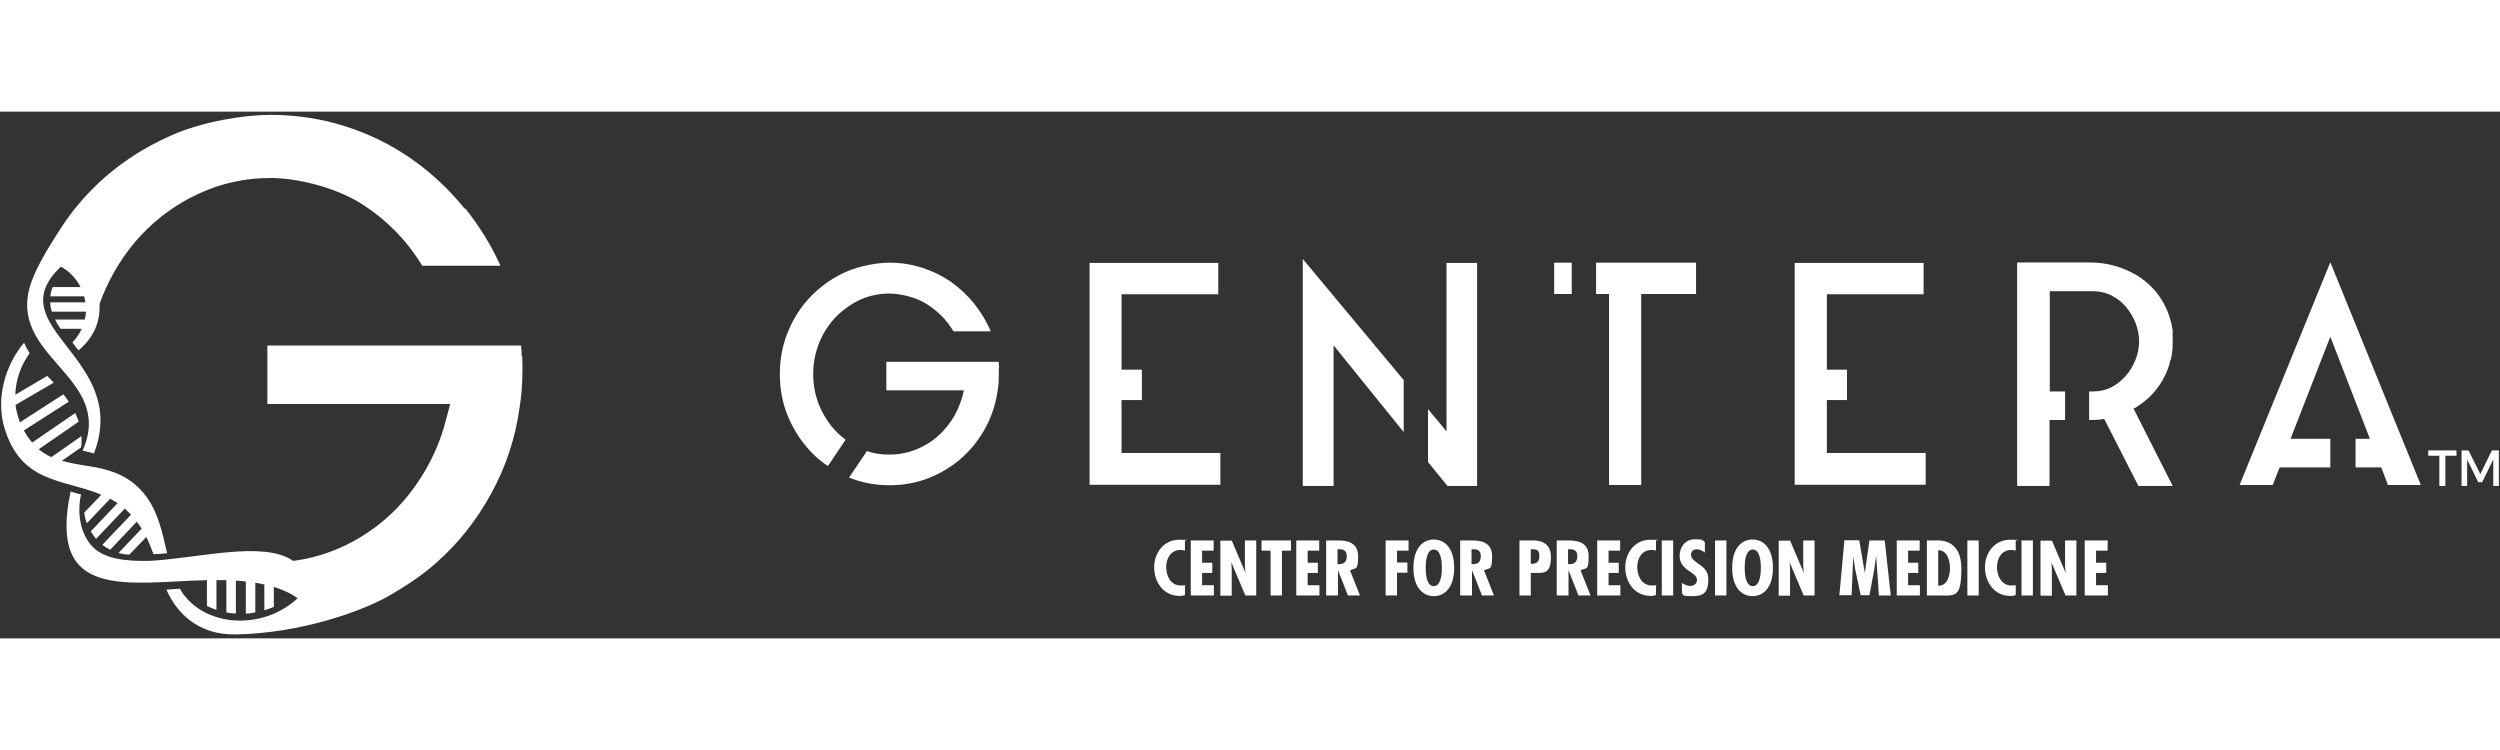
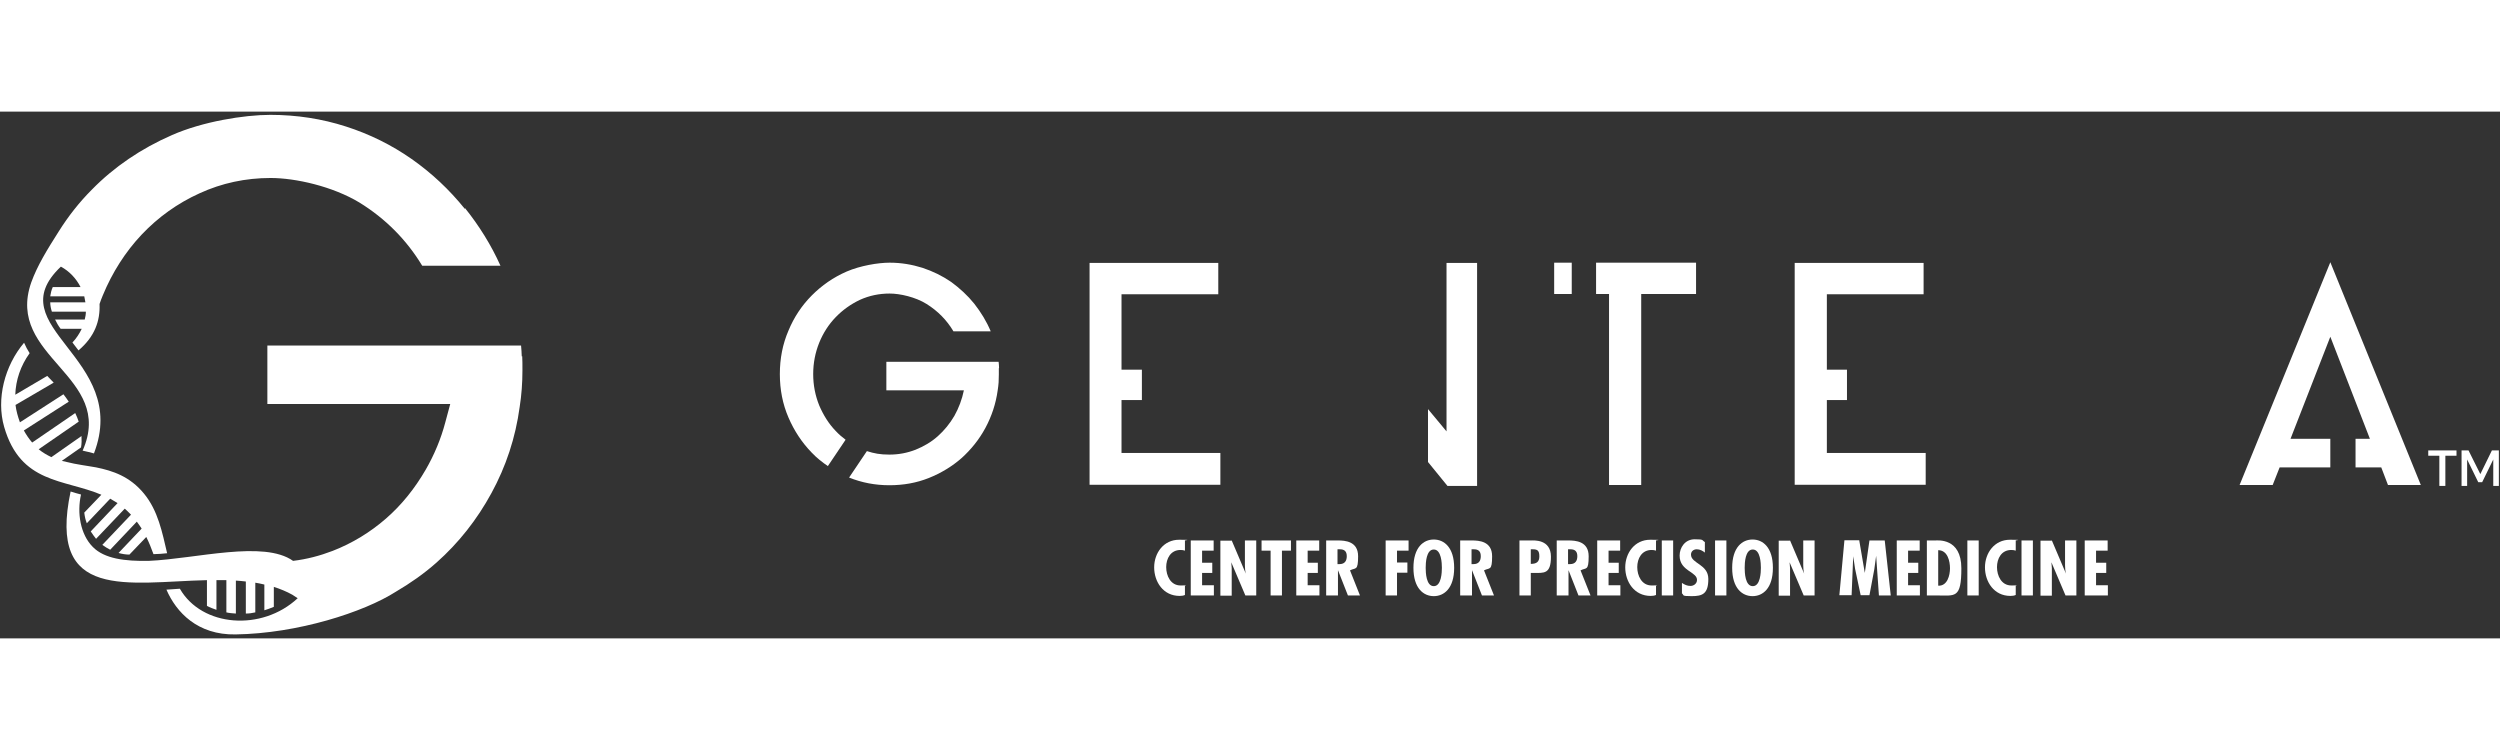
<svg xmlns="http://www.w3.org/2000/svg" version="1.1" viewBox="0 0 299 63" height="63px" width="210px">
  <rect x="0" y="0" width="299" height="63" fill="#333333" stroke="none" />
  <g id="surface1">
    <path d="M 10.078 47.957 C 10.133 48.402 10.215 48.816 10.383 49.234 L 13.18 46.293 C 13.484 46.461 13.758 46.625 14.062 46.82 L 10.852 50.207 C 11.047 50.512 11.27 50.816 11.488 51.094 L 14.922 47.484 C 15.117 47.652 15.281 47.82 15.449 47.984 C 15.531 48.07 15.586 48.125 15.668 48.207 L 12.238 51.816 C 12.543 52.039 12.848 52.23 13.18 52.398 L 16.363 49.039 C 16.582 49.316 16.75 49.594 16.941 49.871 L 14.176 52.785 C 14.59 52.898 15.031 52.98 15.477 52.98 L 17.496 50.871 C 17.828 51.539 18.105 52.23 18.355 52.926 C 18.883 52.926 19.434 52.871 19.988 52.816 C 19.406 50.344 18.91 47.734 17.219 45.684 C 15.531 43.629 13.512 42.961 11.488 42.547 L 11.156 42.492 C 10.715 42.406 10.242 42.352 9.801 42.27 L 8.859 42.102 C 8.359 41.992 7.863 41.879 7.391 41.77 L 9.691 40.16 C 9.773 39.715 9.773 39.242 9.746 38.801 L 6.145 41.324 C 5.621 41.074 5.094 40.77 4.625 40.383 L 9.414 37.078 C 9.301 36.746 9.164 36.383 8.996 36.051 L 3.848 39.578 C 3.488 39.16 3.156 38.688 2.852 38.133 L 8.223 34.691 C 8.027 34.414 7.836 34.109 7.586 33.805 L 2.383 37.16 C 2.133 36.469 1.938 35.773 1.855 35.082 L 6.422 32.414 C 6.172 32.137 5.926 31.887 5.648 31.609 L 1.828 33.859 C 1.883 32.109 2.465 30.391 3.543 28.891 C 3.293 28.504 3.074 28.086 2.879 27.641 C 0.555 30.391 -0.469 34.359 0.5 37.715 C 2.465 44.516 7.641 43.934 12.125 45.82 Z M 10.078 47.957" style="stroke:none;fill-rule:nonzero;fill:rgb(100%,100%,100%);fill-opacity:1;" />
    <path d="M 55.594 11.629 C 53.738 9.324 51.605 7.328 49.223 5.66 C 46.844 3.996 44.215 2.691 41.363 1.777 C 38.512 0.859 35.492 0.387 32.336 0.387 C 29.18 0.387 24.223 1.195 20.57 2.805 C 16.887 4.414 13.648 6.605 10.965 9.352 C 9.469 10.852 8.168 12.516 7.031 14.32 C 5.621 16.539 4.457 18.43 3.738 20.426 C 0.582 29.418 13.844 31.582 9.883 40.547 C 10.328 40.66 10.797 40.742 11.238 40.879 C 15.641 29.363 -0.414 25.84 7.281 18.539 C 8.305 19.094 9.109 19.953 9.633 20.98 L 6.312 20.98 C 6.145 21.344 6.062 21.73 6.008 22.09 L 10.078 22.09 L 10.215 22.812 L 6.008 22.812 C 6.008 23.176 6.09 23.562 6.203 23.922 L 10.27 23.922 C 10.27 24.23 10.215 24.562 10.133 24.867 L 6.59 24.867 C 6.754 25.227 6.977 25.617 7.254 25.977 L 9.773 25.977 C 9.496 26.559 9.137 27.113 8.664 27.613 L 9.387 28.559 C 11.352 26.895 11.988 25.004 11.906 23.008 C 12.016 22.676 12.152 22.312 12.293 21.98 C 13.426 19.234 15.004 16.762 16.941 14.711 C 18.91 12.629 21.234 10.961 23.863 9.77 C 26.523 8.547 29.375 7.938 32.363 7.938 C 35.355 7.938 39.785 8.938 42.996 10.879 C 46.098 12.793 48.613 15.32 50.496 18.43 L 59.855 18.43 C 58.746 15.957 57.309 13.656 55.621 11.547" style="stroke:none;fill-rule:nonzero;fill:rgb(100%,100%,100%);fill-opacity:1;" />
    <path d="M 62.402 29.281 C 62.402 28.863 62.348 28.418 62.32 27.977 L 31.977 27.977 L 31.977 34.969 L 53.848 34.969 L 53.266 37.133 C 52.742 39.133 51.938 41.047 50.914 42.824 C 49.613 45.07 48.035 47.043 46.152 48.68 C 44.27 50.316 42.137 51.621 39.785 52.535 C 38.262 53.121 36.684 53.535 35.051 53.73 C 31.535 51.234 23.449 53.48 17.801 53.73 C 14.949 53.785 12.484 53.48 11.102 52.066 C 9.605 50.566 9.191 47.984 9.691 45.793 C 9.273 45.684 8.859 45.57 8.445 45.434 C 5.648 58.613 15.309 56.258 24.75 56.035 L 24.75 59.113 C 25.109 59.309 25.5 59.449 25.887 59.586 L 25.887 56.035 C 26.273 56.035 26.688 56.035 27.074 56.035 L 27.074 59.891 C 27.438 59.977 27.824 60.004 28.211 60.031 L 28.211 56.09 C 28.598 56.117 29.016 56.145 29.402 56.199 L 29.402 60.031 C 29.789 60.031 30.148 59.977 30.535 59.891 L 30.535 56.34 C 30.898 56.395 31.258 56.477 31.617 56.562 L 31.617 59.641 C 31.977 59.531 32.363 59.391 32.75 59.227 L 32.75 56.84 C 33.527 57.09 34.273 57.395 34.965 57.781 C 34.965 57.781 35.602 58.199 35.602 58.199 C 31.312 62.195 24.141 61.641 21.512 57.062 C 20.984 57.09 20.434 57.145 19.906 57.172 C 21.07 59.863 23.617 62.613 28.184 62.527 C 35.602 62.418 43.52 59.863 47.34 57.422 C 49.086 56.395 50.719 55.258 52.215 53.926 C 54.844 51.594 57.059 48.789 58.777 45.625 C 60.52 42.434 61.656 38.992 62.152 35.328 C 62.266 34.609 62.348 33.887 62.402 33.164 C 62.457 32.445 62.484 31.668 62.484 30.918 C 62.484 30.168 62.484 29.809 62.457 29.254" style="stroke:none;fill-rule:nonzero;fill:rgb(100%,100%,100%);fill-opacity:1;" />
    <path d="M 278.707 18.012 L 267.855 44.656 L 271.812 44.656 L 272.645 42.547 L 278.707 42.547 L 278.707 39.133 L 273.945 39.133 L 278.707 26.922 L 283.441 39.133 L 281.723 39.133 L 281.723 42.547 L 284.797 42.547 L 285.602 44.656 L 289.531 44.656 Z M 278.707 18.012" style="stroke:none;fill-rule:nonzero;fill:rgb(100%,100%,100%);fill-opacity:1;" />
-     <path d="M 259.879 26.504 C 259.879 26.309 259.824 26.172 259.824 26.031 C 259.824 25.895 259.77 25.754 259.742 25.645 L 259.742 25.449 C 259.688 25.34 259.66 25.227 259.633 25.117 C 259.633 25.035 259.578 24.922 259.547 24.785 C 258.883 22.562 257.555 20.816 255.59 19.594 C 254.785 19.121 253.93 18.734 252.961 18.457 C 252.02 18.18 250.992 18.039 249.887 18.039 L 241.25 18.039 L 241.25 44.766 L 245.125 44.766 L 245.125 36.883 L 246.98 36.883 L 246.98 33.469 L 245.152 33.469 L 245.152 21.48 L 250.328 21.48 C 251.133 21.48 251.852 21.648 252.516 21.98 C 253.18 22.312 253.762 22.758 254.234 23.312 C 254.703 23.867 255.09 24.508 255.395 25.227 C 255.672 25.949 255.84 26.699 255.84 27.449 C 255.84 28.199 255.699 28.973 255.395 29.695 C 255.117 30.418 254.73 31.055 254.234 31.609 C 253.762 32.168 253.18 32.609 252.516 32.973 C 251.852 33.305 251.133 33.469 250.328 33.469 L 249.859 33.469 L 249.859 36.883 C 250.191 36.883 250.496 36.883 250.801 36.855 C 251.078 36.855 251.383 36.801 251.66 36.746 L 255.754 44.766 L 259.852 44.766 L 255.176 35.523 C 255.23 35.469 255.285 35.441 255.367 35.414 C 255.453 35.414 255.508 35.359 255.562 35.301 C 256.531 34.691 257.332 33.969 258 33.082 C 258.664 32.223 259.16 31.223 259.492 30.141 C 259.492 29.945 259.578 29.723 259.688 29.445 L 259.688 29.309 C 259.742 29.168 259.77 29.031 259.77 28.891 C 259.77 28.754 259.797 28.613 259.824 28.477 L 259.824 28.391 C 259.824 28.254 259.852 28.113 259.852 27.949 L 259.852 26.949 C 259.852 26.809 259.852 26.645 259.824 26.504" style="stroke:none;fill-rule:nonzero;fill:rgb(100%,100%,100%);fill-opacity:1;" />
    <path d="M 218.492 40.824 L 230.312 40.824 L 230.312 44.629 L 214.645 44.629 L 214.645 18.094 L 230.062 18.094 L 230.062 21.844 L 218.492 21.844 L 218.492 30.863 L 220.898 30.863 L 220.898 34.496 L 218.492 34.496 Z M 218.492 40.824" style="stroke:none;fill-rule:nonzero;fill:rgb(100%,100%,100%);fill-opacity:1;" />
    <path d="M 185.879 18.066 L 187.98 18.066 L 187.98 21.812 L 185.879 21.812 Z M 185.879 18.066" style="stroke:none;fill-rule:nonzero;fill:rgb(100%,100%,100%);fill-opacity:1;" />
    <path d="M 190.891 18.066 L 190.891 21.812 L 192.441 21.812 L 192.441 44.656 L 196.289 44.656 L 196.289 21.812 L 202.848 21.812 L 202.848 18.066 Z M 190.891 18.066" style="stroke:none;fill-rule:nonzero;fill:rgb(100%,100%,100%);fill-opacity:1;" />
-     <path d="M 167.883 32.109 L 155.812 17.625 L 155.812 44.766 L 159.496 44.766 L 159.496 27.949 L 167.883 38.328 Z M 167.883 32.109" style="stroke:none;fill-rule:nonzero;fill:rgb(100%,100%,100%);fill-opacity:1;" />
    <path d="M 173.004 18.094 L 173.004 38.242 L 170.789 35.578 L 170.789 41.906 L 173.117 44.766 L 176.66 44.766 L 176.66 18.094 Z M 173.004 18.094" style="stroke:none;fill-rule:nonzero;fill:rgb(100%,100%,100%);fill-opacity:1;" />
    <path d="M 99.004 42.406 L 101.133 39.242 C 100.719 38.938 100.305 38.578 99.945 38.188 C 99.113 37.328 98.477 36.301 97.977 35.137 C 97.508 33.969 97.258 32.723 97.258 31.391 C 97.258 30.059 97.508 28.809 97.977 27.641 C 98.449 26.477 99.113 25.449 99.945 24.59 C 100.773 23.73 101.742 23.035 102.852 22.508 C 103.957 22.008 105.148 21.758 106.395 21.758 C 107.641 21.758 109.496 22.176 110.824 23.008 C 112.152 23.84 113.23 24.922 114.035 26.281 L 118.492 26.281 C 117.996 25.09 117.328 24.008 116.527 22.98 C 115.723 21.98 114.781 21.121 113.758 20.371 C 112.707 19.648 111.57 19.094 110.324 18.68 C 109.078 18.289 107.777 18.066 106.395 18.066 C 105.012 18.066 102.879 18.43 101.273 19.121 C 99.668 19.816 98.281 20.789 97.094 21.98 C 95.902 23.176 94.961 24.59 94.297 26.199 C 93.605 27.809 93.27 29.531 93.27 31.391 C 93.27 33.25 93.605 34.969 94.297 36.578 C 94.988 38.188 95.93 39.605 97.094 40.797 C 97.672 41.406 98.336 41.934 99.031 42.406" style="stroke:none;fill-rule:nonzero;fill:rgb(100%,100%,100%);fill-opacity:1;" />
    <path d="M 119.488 30.668 C 119.488 30.418 119.461 30.168 119.434 29.918 L 106.008 29.918 L 106.008 33.332 L 115.281 33.332 C 115.059 34.414 114.672 35.441 114.145 36.383 C 113.594 37.328 112.93 38.133 112.152 38.828 C 111.379 39.52 110.465 40.047 109.496 40.438 C 108.5 40.824 107.473 41.02 106.367 41.02 C 105.258 41.02 104.539 40.879 103.68 40.602 L 101.551 43.766 C 103.07 44.379 104.676 44.684 106.367 44.684 C 108.055 44.684 109.605 44.406 111.074 43.824 C 112.539 43.238 113.871 42.434 115.004 41.438 C 116.141 40.41 117.109 39.215 117.855 37.828 C 118.602 36.441 119.102 34.941 119.324 33.332 C 119.379 33.027 119.406 32.695 119.434 32.387 C 119.434 32.082 119.461 31.75 119.461 31.418 C 119.461 31.082 119.461 30.945 119.461 30.695" style="stroke:none;fill-rule:nonzero;fill:rgb(100%,100%,100%);fill-opacity:1;" />
    <path d="M 134.133 40.824 L 145.957 40.824 L 145.957 44.629 L 130.312 44.629 L 130.312 18.094 L 145.707 18.094 L 145.707 21.844 L 134.133 21.844 L 134.133 30.863 L 136.57 30.863 L 136.57 34.496 L 134.133 34.496 Z M 134.133 40.824" style="stroke:none;fill-rule:nonzero;fill:rgb(100%,100%,100%);fill-opacity:1;" />
    <path d="M 292.465 41.156 L 292.465 44.766 L 291.746 44.766 L 291.746 41.156 L 290.418 41.156 L 290.418 40.52 L 293.797 40.52 L 293.797 41.156 Z M 292.465 41.156" style="stroke:none;fill-rule:nonzero;fill:rgb(100%,100%,100%);fill-opacity:1;" />
    <path d="M 298.195 44.766 L 298.195 41.602 L 296.867 44.32 L 296.398 44.32 L 295.07 41.602 L 295.07 44.766 L 294.402 44.766 L 294.402 40.52 L 295.234 40.52 L 296.648 43.352 L 298.031 40.52 L 298.863 40.52 L 298.863 44.766 Z M 298.195 44.766" style="stroke:none;fill-rule:nonzero;fill:rgb(100%,100%,100%);fill-opacity:1;" />
    <path d="M 141.719 52.508 C 141.555 52.453 141.387 52.426 141.195 52.426 C 140.004 52.426 139.477 53.453 139.477 54.48 C 139.477 55.508 140.004 56.672 141.195 56.672 C 142.387 56.672 141.555 56.617 141.719 56.59 L 141.719 57.809 C 141.527 57.895 141.305 57.922 141.082 57.922 C 139.117 57.922 138.039 56.227 138.039 54.508 C 138.039 52.785 139.172 51.203 141.027 51.203 C 142.883 51.203 141.5 51.262 141.719 51.316 Z M 141.719 52.508" style="stroke:none;fill-rule:nonzero;fill:rgb(100%,100%,100%);fill-opacity:1;" />
    <path d="M 145.152 51.289 L 145.152 52.508 L 143.77 52.508 L 143.77 53.953 L 144.988 53.953 L 144.988 55.172 L 143.77 55.172 L 143.77 56.645 L 145.18 56.645 L 145.18 57.867 L 142.414 57.867 L 142.414 51.289 Z M 145.152 51.289" style="stroke:none;fill-rule:nonzero;fill:rgb(100%,100%,100%);fill-opacity:1;" />
    <path d="M 147.312 51.289 L 149 55.258 C 148.918 54.922 148.891 54.59 148.891 54.258 L 148.891 51.289 L 150.246 51.289 L 150.246 57.867 L 148.945 57.867 L 147.258 53.898 C 147.258 53.898 147.312 54.59 147.312 54.59 L 147.312 54.867 C 147.312 54.867 147.312 57.895 147.312 57.895 L 145.957 57.895 L 145.957 51.316 L 147.258 51.316 Z M 147.312 51.289" style="stroke:none;fill-rule:nonzero;fill:rgb(100%,100%,100%);fill-opacity:1;" />
    <path d="M 154.398 51.289 L 154.398 52.508 L 153.32 52.508 L 153.32 57.867 L 151.965 57.867 L 151.965 52.508 L 150.883 52.508 L 150.883 51.289 Z M 154.398 51.289" style="stroke:none;fill-rule:nonzero;fill:rgb(100%,100%,100%);fill-opacity:1;" />
    <path d="M 157.777 51.289 L 157.777 52.508 L 156.395 52.508 L 156.395 53.953 L 157.613 53.953 L 157.613 55.172 L 156.395 55.172 L 156.395 56.645 L 157.805 56.645 L 157.805 57.867 L 155.035 57.867 L 155.035 51.289 Z M 157.777 51.289" style="stroke:none;fill-rule:nonzero;fill:rgb(100%,100%,100%);fill-opacity:1;" />
    <path d="M 158.609 57.867 L 158.609 51.289 L 159.992 51.289 C 160.852 51.289 162.43 51.371 162.43 53.176 C 162.43 54.98 162.125 54.508 161.461 54.867 L 162.652 57.867 L 161.211 57.867 L 160.02 54.84 L 160.02 57.867 Z M 159.965 54.117 L 160.215 54.117 C 160.824 54.117 161.074 53.73 161.074 53.176 C 161.074 52.621 160.824 52.316 160.16 52.344 L 159.965 52.344 Z M 159.965 54.117" style="stroke:none;fill-rule:nonzero;fill:rgb(100%,100%,100%);fill-opacity:1;" />
    <path d="M 168.465 51.289 L 168.465 52.508 L 167.082 52.508 L 167.082 53.926 L 168.324 53.926 L 168.324 55.145 L 167.082 55.145 L 167.082 57.867 L 165.723 57.867 L 165.723 51.289 Z M 168.465 51.289" style="stroke:none;fill-rule:nonzero;fill:rgb(100%,100%,100%);fill-opacity:1;" />
    <path d="M 173.918 54.562 C 173.918 57.031 172.699 57.949 171.48 57.949 C 170.266 57.949 169.047 57.031 169.047 54.562 C 169.047 52.094 170.266 51.176 171.48 51.176 C 172.699 51.176 173.918 52.094 173.918 54.562 Z M 171.48 56.754 C 172.395 56.754 172.449 55.09 172.449 54.562 C 172.449 54.035 172.395 52.371 171.48 52.371 C 170.57 52.371 170.512 53.98 170.512 54.562 C 170.512 55.145 170.57 56.754 171.48 56.754 Z M 171.48 56.754" style="stroke:none;fill-rule:nonzero;fill:rgb(100%,100%,100%);fill-opacity:1;" />
    <path d="M 174.637 57.867 L 174.637 51.289 L 176.023 51.289 C 176.879 51.289 178.457 51.371 178.457 53.176 C 178.457 54.98 178.152 54.508 177.488 54.867 L 178.68 57.867 L 177.242 57.867 L 176.051 54.84 L 176.051 57.867 Z M 175.996 54.117 L 176.242 54.117 C 176.852 54.117 177.102 53.73 177.102 53.176 C 177.102 52.621 176.852 52.316 176.188 52.344 L 175.996 52.344 Z M 175.996 54.117" style="stroke:none;fill-rule:nonzero;fill:rgb(100%,100%,100%);fill-opacity:1;" />
    <path d="M 181.727 57.867 L 181.727 51.289 L 183.137 51.289 C 183.441 51.289 185.492 51.121 185.492 53.23 C 185.492 55.34 184.66 55.172 183.387 55.172 L 183.082 55.172 C 183.082 55.172 183.082 57.867 183.082 57.867 Z M 183.082 54.09 C 183.746 54.09 184.105 53.871 184.105 53.203 C 184.105 52.535 183.914 52.344 183.332 52.344 L 183.082 52.344 Z M 183.082 54.09" style="stroke:none;fill-rule:nonzero;fill:rgb(100%,100%,100%);fill-opacity:1;" />
    <path d="M 186.184 57.867 L 186.184 51.289 L 187.566 51.289 C 188.426 51.289 190.004 51.371 190.004 53.176 C 190.004 54.98 189.699 54.508 189.035 54.867 L 190.227 57.867 L 188.785 57.867 L 187.594 54.84 L 187.594 57.867 Z M 187.539 54.117 L 187.789 54.117 C 188.398 54.117 188.648 53.73 188.648 53.176 C 188.648 52.621 188.398 52.316 187.734 52.344 L 187.539 52.344 Z M 187.539 54.117" style="stroke:none;fill-rule:nonzero;fill:rgb(100%,100%,100%);fill-opacity:1;" />
    <path d="M 193.77 51.289 L 193.77 52.508 L 192.383 52.508 L 192.383 53.953 L 193.602 53.953 L 193.602 55.172 L 192.383 55.172 L 192.383 56.645 L 193.797 56.645 L 193.797 57.867 L 191.027 57.867 L 191.027 51.289 Z M 193.77 51.289" style="stroke:none;fill-rule:nonzero;fill:rgb(100%,100%,100%);fill-opacity:1;" />
    <path d="M 198.059 52.508 C 197.895 52.453 197.727 52.426 197.535 52.426 C 196.344 52.426 195.816 53.453 195.816 54.48 C 195.816 55.508 196.344 56.672 197.535 56.672 C 198.723 56.672 197.895 56.617 198.059 56.59 L 198.059 57.809 C 197.867 57.895 197.645 57.922 197.422 57.922 C 195.457 57.922 194.379 56.227 194.379 54.508 C 194.379 52.785 195.512 51.203 197.367 51.203 C 199.223 51.203 197.84 51.262 198.059 51.316 Z M 198.059 52.508" style="stroke:none;fill-rule:nonzero;fill:rgb(100%,100%,100%);fill-opacity:1;" />
    <path d="M 200.109 51.289 L 200.109 57.867 L 198.75 57.867 L 198.75 51.289 Z M 200.109 51.289" style="stroke:none;fill-rule:nonzero;fill:rgb(100%,100%,100%);fill-opacity:1;" />
    <path d="M 203.93 52.758 C 203.652 52.535 203.32 52.344 202.934 52.344 C 202.543 52.344 202.242 52.594 202.242 52.98 C 202.242 54.062 204.316 54.117 204.316 55.895 C 204.316 57.672 203.625 57.949 202.324 57.949 C 201.023 57.949 201.465 57.836 201.16 57.617 L 201.16 56.367 C 201.492 56.59 201.797 56.727 202.184 56.727 C 202.574 56.727 202.961 56.449 202.961 56.008 C 202.961 55.562 202.543 55.312 202.156 55.035 C 201.383 54.535 200.883 54.035 200.883 53.094 C 200.883 52.148 201.52 51.148 202.684 51.148 C 203.848 51.148 203.516 51.262 203.902 51.48 L 203.902 52.758 Z M 203.93 52.758" style="stroke:none;fill-rule:nonzero;fill:rgb(100%,100%,100%);fill-opacity:1;" />
    <path d="M 206.477 51.289 L 206.477 57.867 L 205.121 57.867 L 205.121 51.289 Z M 206.477 51.289" style="stroke:none;fill-rule:nonzero;fill:rgb(100%,100%,100%);fill-opacity:1;" />
    <path d="M 212.039 54.562 C 212.039 57.031 210.824 57.949 209.605 57.949 C 208.387 57.949 207.168 57.031 207.168 54.562 C 207.168 52.094 208.387 51.176 209.605 51.176 C 210.824 51.176 212.039 52.094 212.039 54.562 Z M 209.633 56.754 C 210.547 56.754 210.602 55.09 210.602 54.562 C 210.602 54.035 210.547 52.371 209.633 52.371 C 208.719 52.371 208.664 53.98 208.664 54.562 C 208.664 55.145 208.719 56.754 209.633 56.754 Z M 209.633 56.754" style="stroke:none;fill-rule:nonzero;fill:rgb(100%,100%,100%);fill-opacity:1;" />
    <path d="M 214.09 51.289 L 215.777 55.258 C 215.695 54.922 215.668 54.59 215.668 54.258 L 215.668 51.289 L 217.023 51.289 L 217.023 57.867 L 215.723 57.867 L 214.035 53.898 C 214.035 53.898 214.09 54.59 214.09 54.59 L 214.09 54.867 C 214.09 54.867 214.09 57.895 214.09 57.895 L 212.734 57.895 L 212.734 51.316 L 214.035 51.316 Z M 214.09 51.289" style="stroke:none;fill-rule:nonzero;fill:rgb(100%,100%,100%);fill-opacity:1;" />
    <path d="M 222.367 51.289 L 223.031 55.172 L 223.586 51.289 L 225.414 51.289 L 226.133 57.867 L 224.719 57.867 L 224.387 53.121 L 224.168 54.73 L 223.586 57.836 L 222.535 57.836 L 221.867 54.676 L 221.648 53.203 L 221.648 53.094 L 221.453 57.836 L 219.988 57.836 L 220.594 51.262 L 222.395 51.262 Z M 222.367 51.289" style="stroke:none;fill-rule:nonzero;fill:rgb(100%,100%,100%);fill-opacity:1;" />
    <path d="M 229.594 51.289 L 229.594 52.508 L 228.207 52.508 L 228.207 53.953 L 229.426 53.953 L 229.426 55.172 L 228.207 55.172 L 228.207 56.645 L 229.621 56.645 L 229.621 57.867 L 226.852 57.867 L 226.852 51.289 Z M 229.594 51.289" style="stroke:none;fill-rule:nonzero;fill:rgb(100%,100%,100%);fill-opacity:1;" />
    <path d="M 230.453 57.867 L 230.453 51.289 L 231.477 51.289 C 231.727 51.289 234.578 50.953 234.578 54.617 C 234.578 58.281 233.828 57.867 231.668 57.867 Z M 233.219 54.617 C 233.219 53.785 232.941 52.453 231.809 52.453 L 231.809 56.699 C 232.914 56.754 233.219 55.449 233.219 54.617 Z M 233.219 54.617" style="stroke:none;fill-rule:nonzero;fill:rgb(100%,100%,100%);fill-opacity:1;" />
    <path d="M 236.652 51.289 L 236.652 57.867 L 235.297 57.867 L 235.297 51.289 Z M 236.652 51.289" style="stroke:none;fill-rule:nonzero;fill:rgb(100%,100%,100%);fill-opacity:1;" />
    <path d="M 241.082 52.508 C 240.918 52.453 240.75 52.426 240.555 52.426 C 239.367 52.426 238.84 53.453 238.84 54.48 C 238.84 55.508 239.367 56.672 240.555 56.672 C 241.746 56.672 240.918 56.617 241.082 56.59 L 241.082 57.809 C 240.891 57.895 240.668 57.922 240.445 57.922 C 238.48 57.922 237.402 56.227 237.402 54.508 C 237.402 52.785 238.535 51.203 240.391 51.203 C 242.246 51.203 240.859 51.262 241.082 51.316 Z M 241.082 52.508" style="stroke:none;fill-rule:nonzero;fill:rgb(100%,100%,100%);fill-opacity:1;" />
    <path d="M 243.133 51.289 L 243.133 57.867 L 241.773 57.867 L 241.773 51.289 Z M 243.133 51.289" style="stroke:none;fill-rule:nonzero;fill:rgb(100%,100%,100%);fill-opacity:1;" />
    <path d="M 245.402 51.289 L 247.09 55.258 C 247.008 54.922 246.98 54.59 246.98 54.258 L 246.98 51.289 L 248.336 51.289 L 248.336 57.867 L 247.035 57.867 L 245.348 53.898 C 245.348 53.898 245.402 54.59 245.402 54.59 L 245.402 54.867 C 245.402 54.867 245.402 57.895 245.402 57.895 L 244.043 57.895 L 244.043 51.316 L 245.348 51.316 Z M 245.402 51.289" style="stroke:none;fill-rule:nonzero;fill:rgb(100%,100%,100%);fill-opacity:1;" />
    <path d="M 252.074 51.289 L 252.074 52.508 L 250.688 52.508 L 250.688 53.953 L 251.906 53.953 L 251.906 55.172 L 250.688 55.172 L 250.688 56.645 L 252.102 56.645 L 252.102 57.867 L 249.332 57.867 L 249.332 51.289 Z M 252.074 51.289" style="stroke:none;fill-rule:nonzero;fill:rgb(100%,100%,100%);fill-opacity:1;" />
  </g>
</svg>